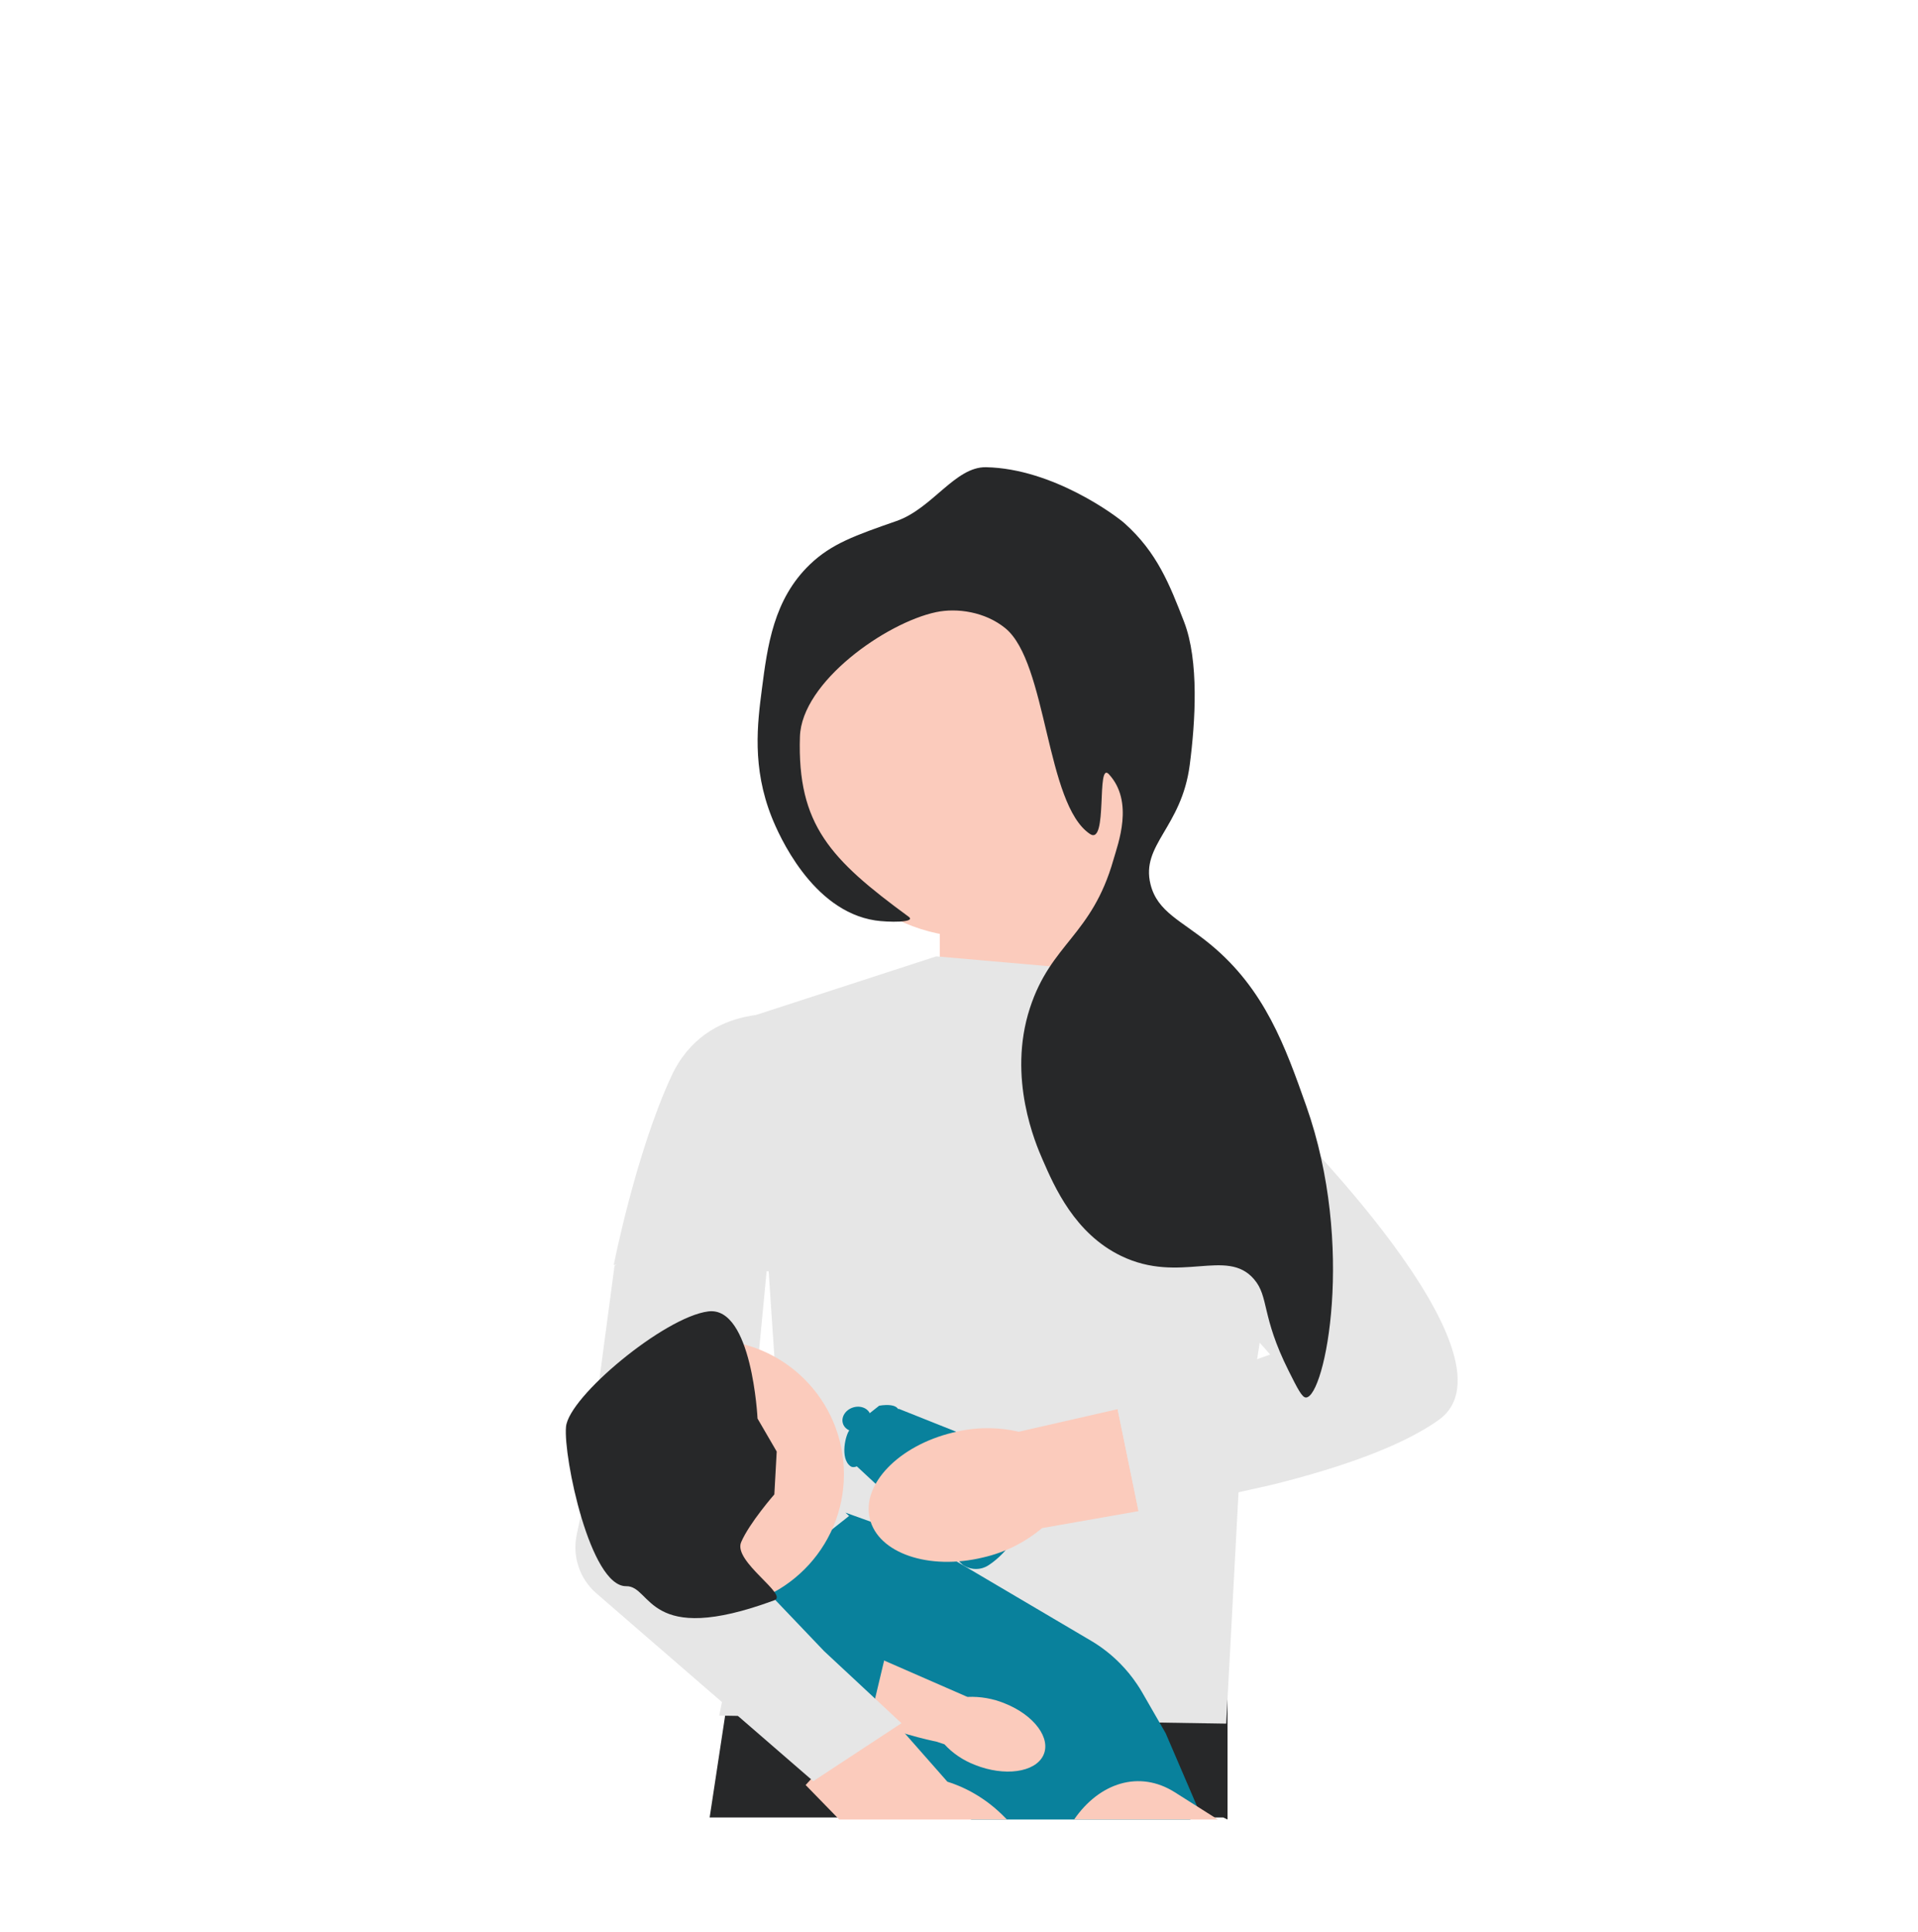
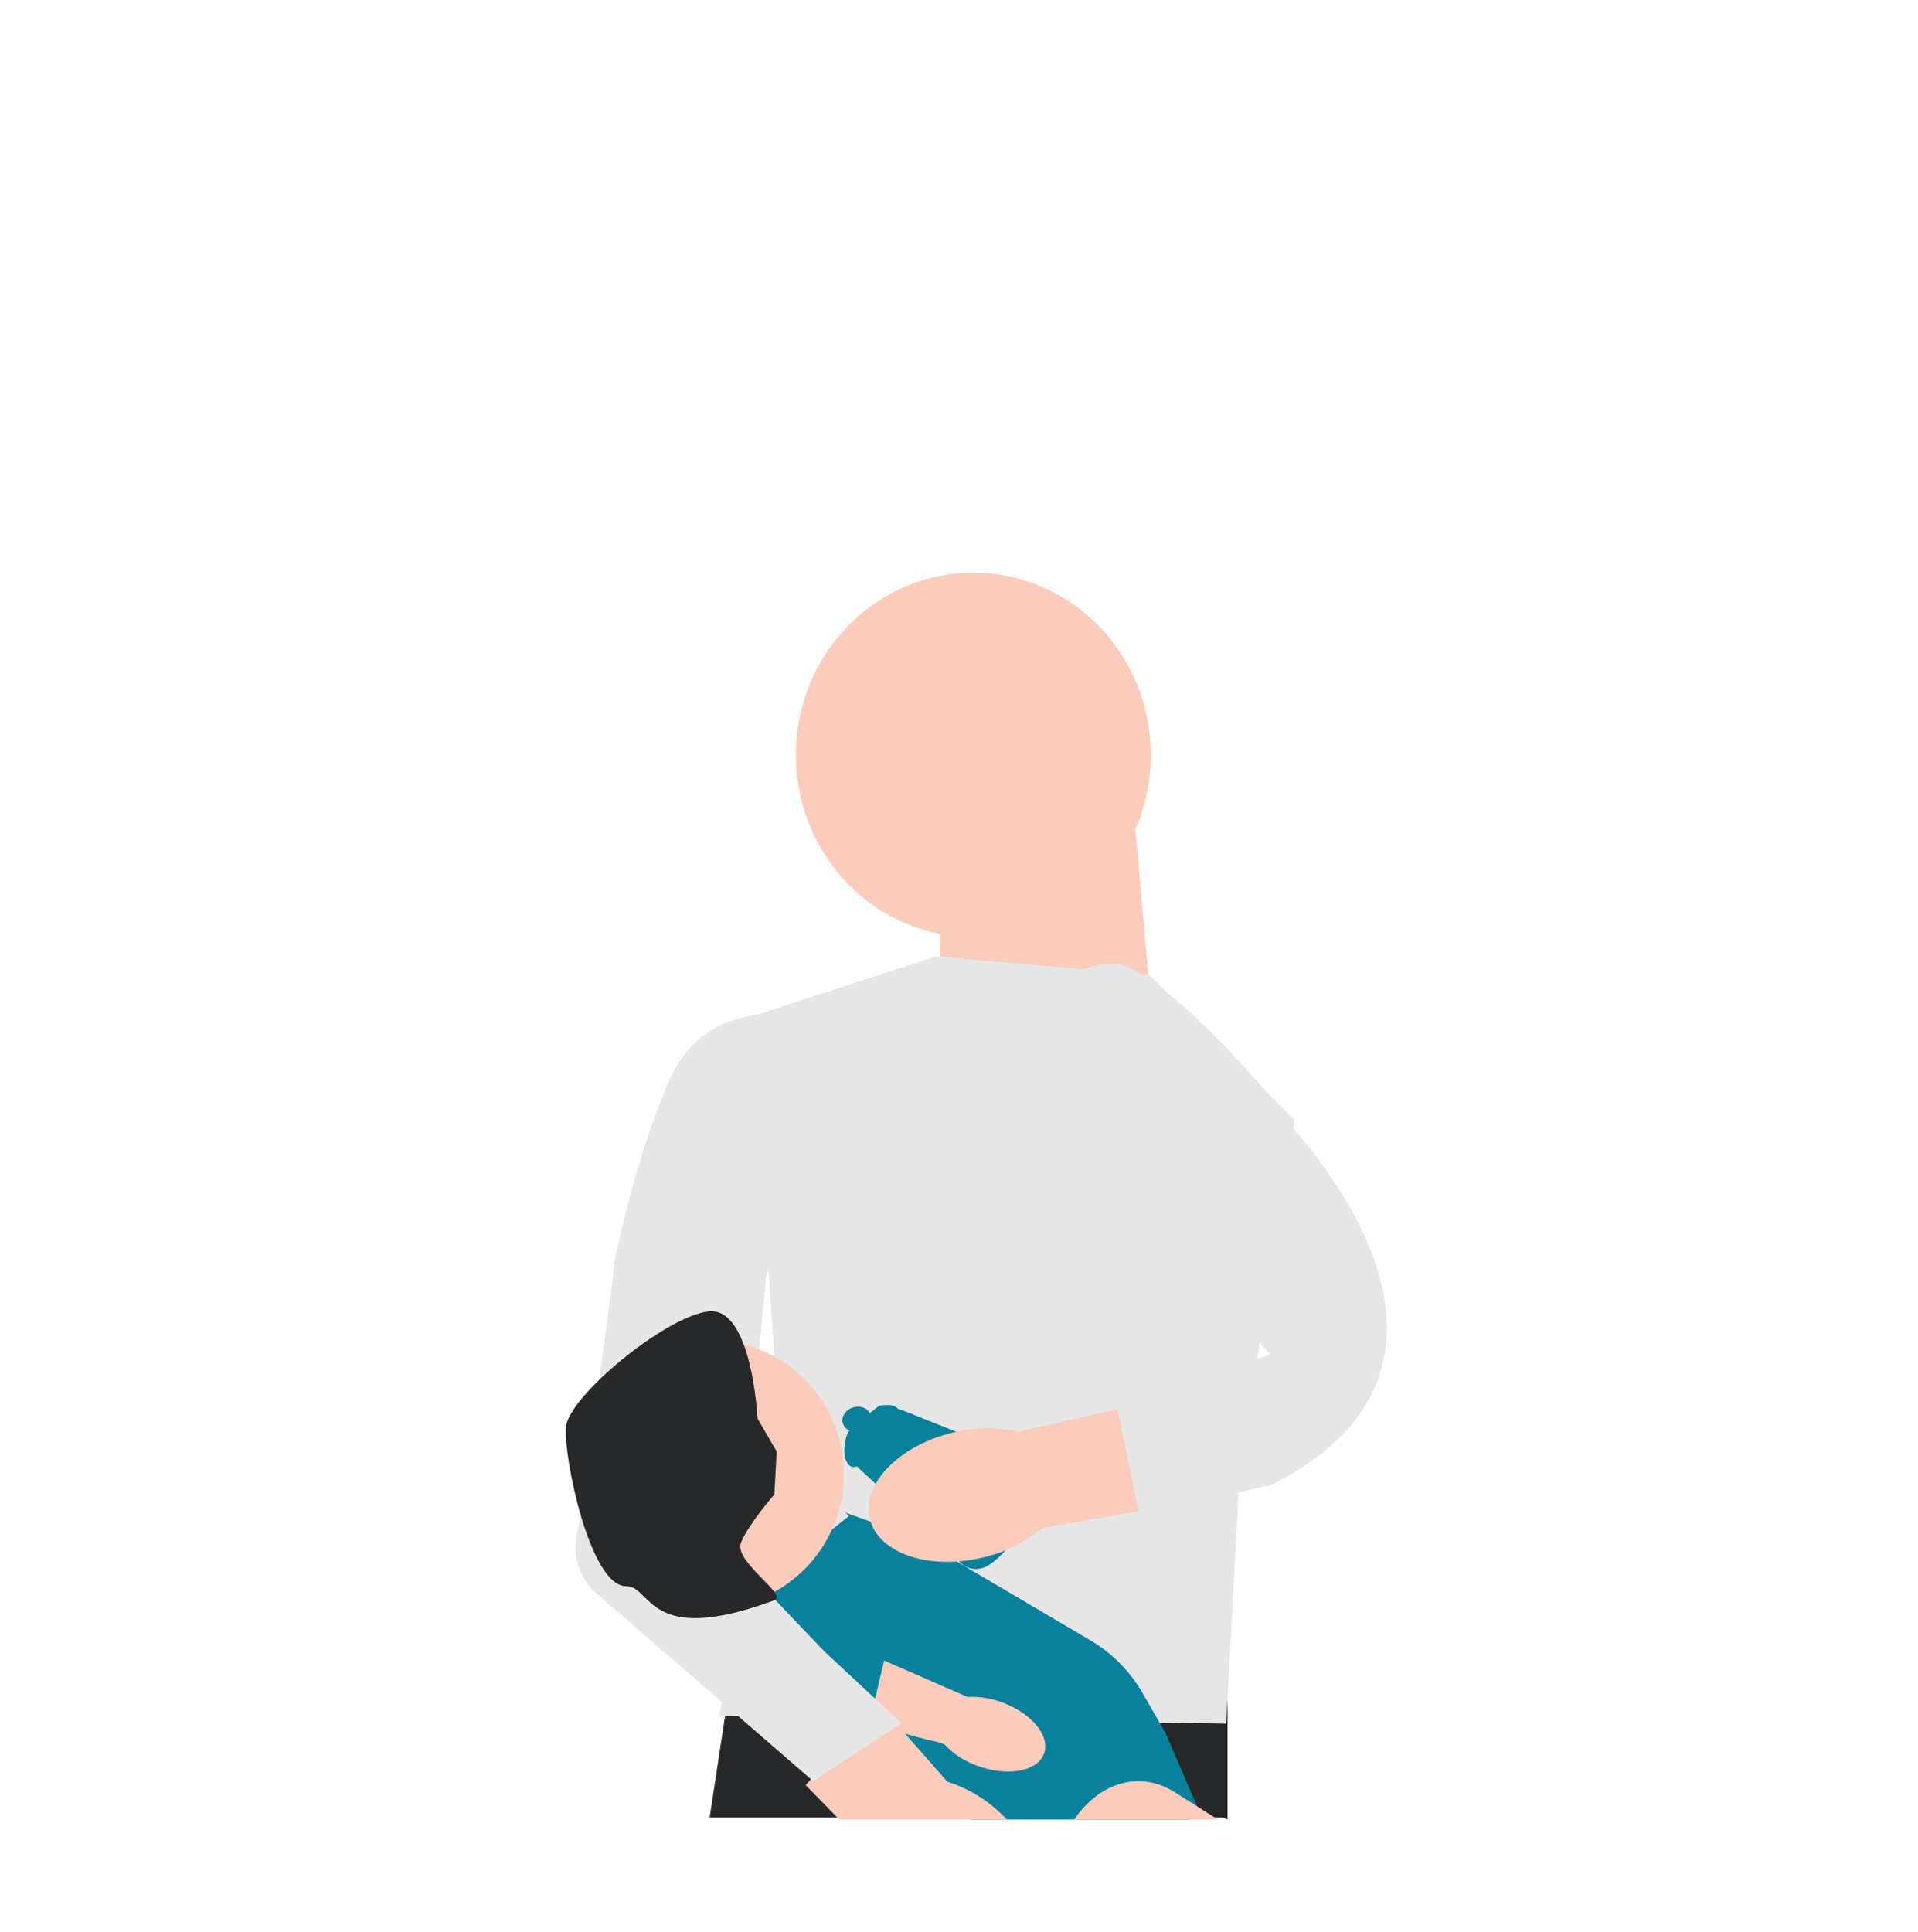
<svg xmlns="http://www.w3.org/2000/svg" fill="none" viewBox="0 0 140 141" height="141" width="140">
  <path fill="#FBCBBC" d="M84 73.3L82.831 60L68.6 61.689V73.089L84 73.3Z" />
  <path fill="#272829" d="M89.6 123V132.8L89.29 132.65H51.8L52.882 125.524L53.065 124.322L53.209 123.381L60.037 123.31L60.043 123.308L62.769 123.281L63.462 123.274L64.003 123.267L72.189 123.183L83.347 123.065L89.6 123Z" />
  <path fill="#E6E6E6" d="M68.345 69.8L83.895 71.163L94.5 81.765L90.489 107.296L89.505 125.8L52.5 125.216L56.83 103.595L54.862 74.183L68.345 69.8Z" />
  <path fill="#09819C" d="M87.5 131.951L86.879 132.8H70.889C69.429 131.321 67.05 129.306 64.477 127.246C64.129 126.964 63.775 126.684 63.42 126.404C63.309 126.314 63.197 126.227 63.086 126.14L63.084 126.138C62.501 125.678 61.915 125.22 61.334 124.769C60.936 124.459 60.539 124.153 60.146 123.853C60.145 123.851 60.143 123.849 60.14 123.848C60.014 123.75 59.886 123.653 59.761 123.557C57.449 121.786 55.344 120.225 54.004 119.234H54.003C53.611 118.945 53.283 118.706 53.038 118.525C52.692 118.271 52.5 118.132 52.5 118.132L52.895 117.817C52.899 117.819 52.899 117.817 52.899 117.817L54.513 116.543L54.529 116.529L55.575 115.703L61.978 110.642L61.712 110.4L67.021 112.31L72.872 115.761L78.018 118.795L79.632 119.748C80.411 120.207 81.122 120.764 81.754 121.404C82.209 121.865 82.624 122.37 82.987 122.911C83.13 123.12 83.264 123.336 83.392 123.557L83.427 123.62L85.084 126.498L87.377 131.837L87.5 131.951Z" />
  <path fill="#FBCBBC" d="M78.4 132.8H88.9L86.971 131.58L85.749 130.807C83.169 129.175 80.252 130.107 78.4 132.8Z" />
  <path fill="#FBCBBC" d="M71.05 68.4C78.202 68.4 84 62.445 84 55.1C84 47.755 78.202 41.8 71.05 41.8C63.898 41.8 58.1 47.755 58.1 55.1C58.1 62.445 63.898 68.4 71.05 68.4Z" />
  <path fill="#E6E6E6" d="M57.8 74.1C57.8 74.1 51.6 72.937 49 78.557C46.4 84.178 44.8 92.319 44.8 92.319L58.8 92.9L57.8 74.1Z" />
  <path fill="#FBCBBC" d="M73.5 132.8H61.26L58.806 130.281L58.8 130.286L58.841 130.242L62.766 125.952L63.016 125.678L64.157 124.434L64.186 124.4L64.657 124.935L65.347 125.719L65.383 125.759L69.152 130.039C70.725 130.533 72.165 131.43 73.351 132.65C73.402 132.699 73.451 132.751 73.5 132.8Z" />
  <path fill="#FBCBBC" d="M60.2 123.166L62.655 125.213C64.955 126.396 67.944 127.032 68.364 127.117L68.937 127.308C69.535 127.964 70.299 128.479 71.163 128.812C73.312 129.672 75.544 129.365 76.148 128.127C76.752 126.888 75.5 125.188 73.35 124.328C72.497 123.973 71.562 123.809 70.624 123.849L70.516 123.808L63.861 120.9" />
  <path fill="#09819C" d="M64.26 112.5C64.645 112.5 58.1 119.847 58.1 119.847L63.773 124.4L65.8 115.876L64.26 112.5Z" />
  <path fill="#E6E6E6" d="M65.8 125.77L63.74 123.85L63.024 123.183L60.153 120.508L58.61 118.89L56.415 116.592L55.327 115.453L54.593 114.686L53.927 113.988L54.196 111.176L54.752 105.382L55.464 97.94L56.02 92.14L56.087 91.444L53.719 88L44.856 92.382L42.496 110.108L42.095 112.018C41.763 113.599 42.313 115.236 43.529 116.289L51.669 123.338L52.714 124.241L54.265 125.586L59.362 130L65.8 125.77Z" />
  <path fill="#FBCBBC" d="M51.8 117.4C57.212 117.4 61.6 113.012 61.6 107.6C61.6 102.188 57.212 97.8 51.8 97.8C46.388 97.8 42 102.188 42 107.6C42 113.012 46.388 117.4 51.8 117.4Z" />
  <path fill="#272829" d="M56.521 109.071L56.694 105.942L55.295 103.535C55.295 103.535 54.896 95.313 51.7 95.714C48.504 96.115 41.514 101.931 41.314 104.137C41.114 106.343 43.082 115.809 45.708 115.769C47.603 115.739 47.18 120.253 56.523 116.796C57.584 116.404 53.498 113.964 54.097 112.56C54.696 111.156 56.521 109.071 56.521 109.071Z" />
  <path fill="#E6E6E6" d="M66.64 79.715C66.64 79.715 77.896 68.595 82.348 70.584C86.8 72.572 94.38 81.982 94.38 81.982L83.449 90.834L66.64 79.715Z" />
  <path fill="#09819C" d="M64.172 102.597C64.172 102.597 65.735 102.294 65.605 103.167C65.475 104.04 62.896 107.584 62.087 107.018C61.279 106.452 61.726 104.644 62.04 104.333C62.354 104.023 64.172 102.597 64.172 102.597Z" />
  <path fill="#09819C" d="M65.608 102.825C64.229 103.353 62.567 106.144 62.306 106.802L70.277 114.212C70.85 114.606 71.593 114.614 72.168 114.232C74.361 112.78 75.309 109.941 75.679 108.378C75.856 107.631 75.502 106.858 74.818 106.498C74.818 106.498 65.608 102.825 65.608 102.825Z" />
  <path fill="#09819C" d="M62.807 104.423C63.36 104.242 63.684 103.716 63.531 103.249C63.378 102.781 62.806 102.548 62.253 102.729C61.701 102.91 61.377 103.436 61.529 103.903C61.682 104.371 62.255 104.604 62.807 104.423Z" />
  <path fill="#FBCBBC" d="M81.579 102.848L74.363 104.496C72.778 104.131 71.129 104.152 69.553 104.555C65.595 105.511 62.881 108.327 63.489 110.845C64.097 113.363 67.797 114.629 71.754 113.673C73.341 113.312 74.818 112.577 76.062 111.529L83.106 110.291L81.578 102.842L81.579 102.848Z" />
-   <path fill="#E6E6E6" d="M93.373 81.27L83.775 88.765L92.714 98.861L81.577 102.842L83.105 110.291C84.082 110.145 86.006 109.838 88.365 109.366L92.769 108.386C97.253 107.279 102.126 105.702 105.019 103.631C111.442 99.032 93.373 81.27 93.373 81.27Z" />
-   <path fill="#272829" d="M65.442 38.025C68.059 37.111 69.718 34.055 71.976 34.1C76.88 34.199 81.505 37.676 82.078 38.188C84.464 40.318 85.375 42.667 86.425 45.373C87.537 48.239 87.25 52.71 86.841 55.836C86.243 60.408 83.26 61.644 83.979 64.541C84.481 66.569 86.248 67.194 88.354 68.931C92.338 72.215 93.824 76.416 95.341 80.703C98.956 90.919 96.721 101.889 95.34 101.999C95.049 102.023 94.719 101.365 94.06 100.05C92.041 96.023 92.646 94.651 91.528 93.356C89.529 91.04 86.139 93.742 81.838 91.667C78.45 90.032 76.967 86.625 76.103 84.64C75.606 83.499 73.512 78.686 75.176 73.574C76.718 68.839 79.693 68.296 81.272 62.751C81.605 61.582 82.792 58.513 80.941 56.508C80.002 55.493 80.89 61.757 79.558 60.867C76.319 58.703 76.45 48.352 73.379 45.849C71.909 44.651 69.86 44.352 68.321 44.679C64.667 45.455 58.513 49.772 58.389 53.771C58.189 60.206 60.62 62.727 66.317 66.902C66.933 67.353 64.797 67.317 63.888 67.179C59.256 66.475 56.836 60.909 56.337 59.66C54.876 55.999 55.289 52.795 55.609 50.316C56.018 47.149 56.459 43.739 59.126 41.188C60.705 39.678 62.429 39.076 65.442 38.025Z" />
+   <path fill="#E6E6E6" d="M93.373 81.27L83.775 88.765L92.714 98.861L81.577 102.842L83.105 110.291C84.082 110.145 86.006 109.838 88.365 109.366L92.769 108.386C111.442 99.032 93.373 81.27 93.373 81.27Z" />
</svg>